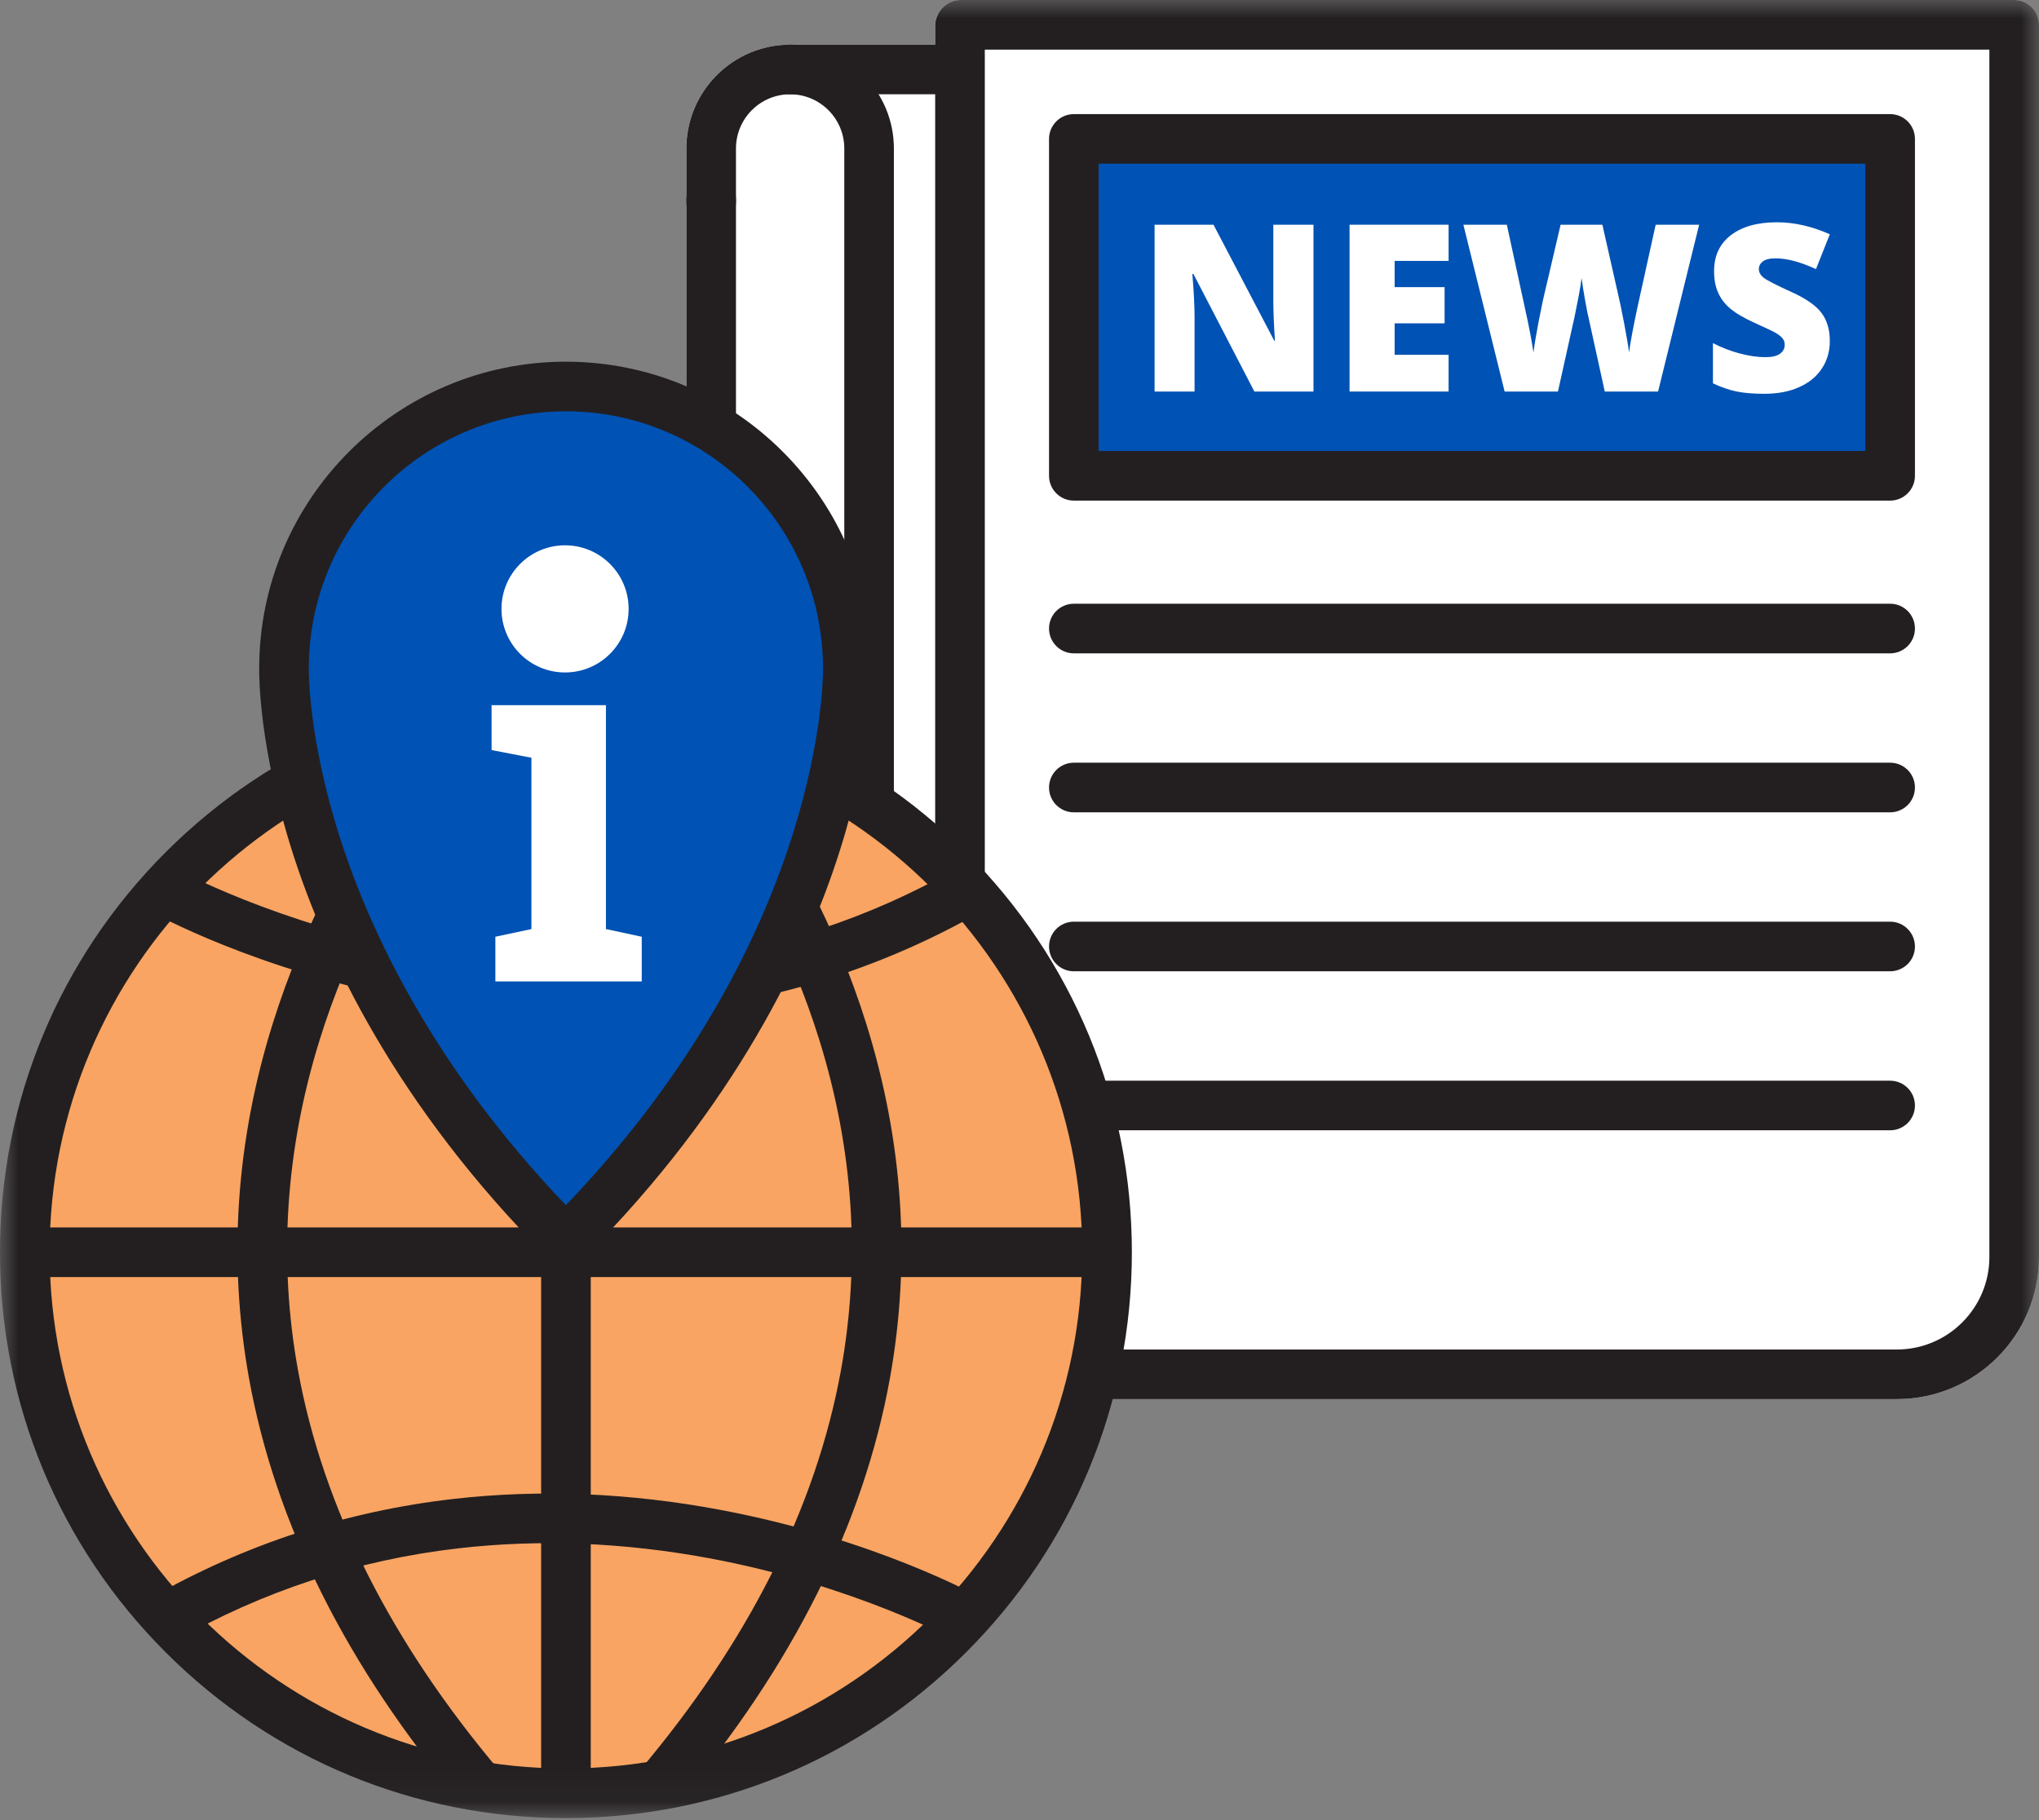
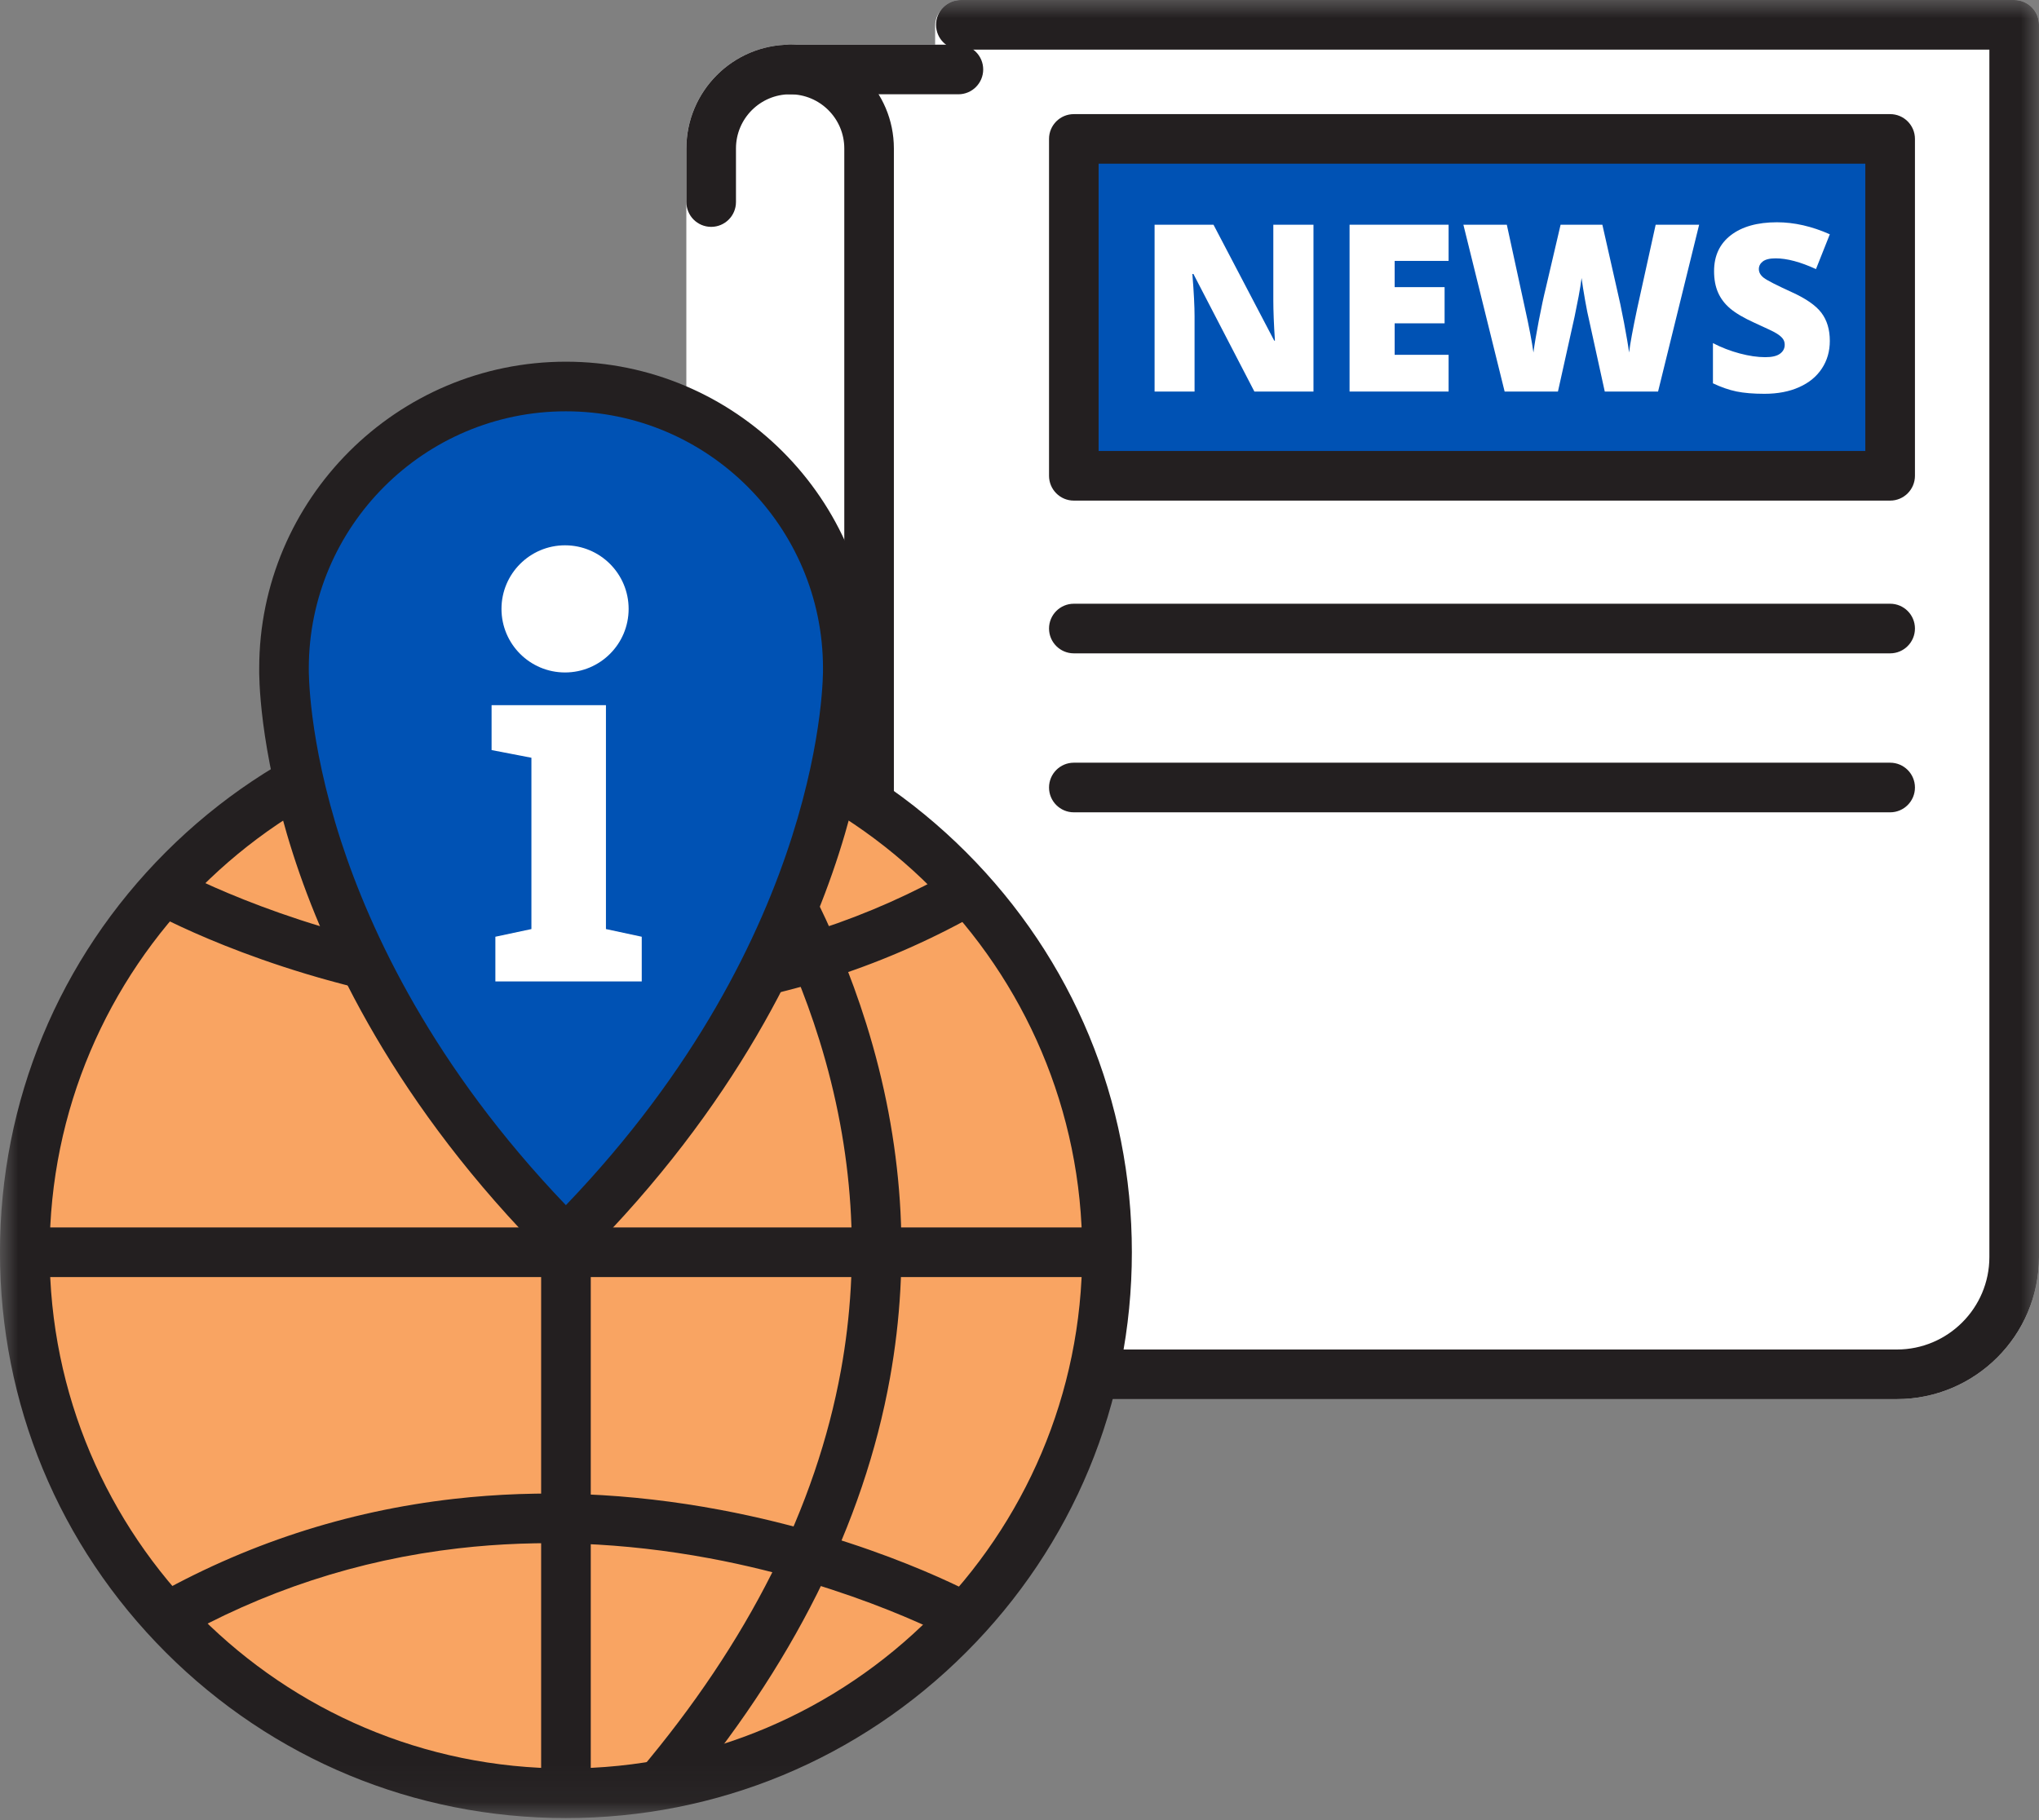
<svg xmlns="http://www.w3.org/2000/svg" width="56" height="50" viewBox="0 0 56 50" fill="none">
  <rect x="0" y="0" width="56" height="50" fill="#808080" stroke="none" />
  <mask id="mask0_1_1105" style="mask-type:alpha" maskUnits="userSpaceOnUse" x="0" y="0" width="56" height="50">
    <rect width="56" height="49.943" fill="#D9D9D9" />
  </mask>
  <g mask="url(#mask0_1_1105)">
    <path d="M55.319 0H26.389C26.168 0 25.973 0.106 25.848 0.27C25.745 0.389 25.683 0.543 25.683 0.712V1.227H21.7C20.129 1.227 18.85 2.506 18.85 4.077V34.563C18.85 36.715 20.601 38.465 22.753 38.465C22.821 38.465 22.887 38.456 22.948 38.437C23.01 38.456 23.075 38.465 23.143 38.465C23.306 38.465 23.467 38.455 23.625 38.435H52.097C54.249 38.435 56 36.684 56 34.532V0.682C56 0.306 55.695 0 55.319 0Z" fill="white" />
    <path d="M52.097 38.435H22.983C22.607 38.435 22.301 38.13 22.301 37.754C22.301 37.377 22.607 37.072 22.983 37.072H52.097C53.498 37.072 54.637 35.932 54.637 34.532V1.363H26.39C26.013 1.363 25.708 1.058 25.708 0.682C25.708 0.306 26.013 0 26.39 0H55.319C55.696 0 56 0.306 56 0.682V34.532C56 36.684 54.249 38.435 52.097 38.435Z" fill="#231F20" />
-     <path d="M23.144 38.465C22.768 38.465 22.463 38.16 22.463 37.784C22.463 37.408 22.768 37.103 23.144 37.103C24.545 37.103 25.684 35.962 25.684 34.562V0.712C25.684 0.336 25.989 0.031 26.365 0.031C26.743 0.031 27.047 0.336 27.047 0.712V34.562C27.047 36.715 25.296 38.465 23.144 38.465Z" fill="#231F20" />
-     <path d="M22.754 38.465C20.602 38.465 18.851 36.715 18.851 34.562V5.483C18.851 5.107 19.155 4.802 19.532 4.802C19.908 4.802 20.213 5.107 20.213 5.483V34.562C20.213 35.962 21.353 37.103 22.754 37.103C23.13 37.103 23.435 37.408 23.435 37.784C23.435 38.16 23.13 38.465 22.754 38.465Z" fill="#231F20" />
    <path d="M23.869 27.16C23.492 27.16 23.188 26.855 23.188 26.478V4.078C23.188 3.257 22.519 2.59 21.701 2.59C20.88 2.59 20.213 3.257 20.213 4.078V5.55C20.213 5.928 19.907 6.232 19.532 6.232C19.156 6.232 18.851 5.928 18.851 5.55V4.078C18.851 2.506 20.13 1.227 21.701 1.227C23.271 1.227 24.55 2.506 24.55 4.078V26.478C24.55 26.855 24.245 27.16 23.869 27.16Z" fill="#231F20" />
    <rect x="29.492" y="3.817" width="22.42" height="9.254" fill="#0052B4" />
    <path d="M51.912 13.752H29.492C29.116 13.752 28.811 13.447 28.811 13.07V3.816C28.811 3.44 29.116 3.135 29.492 3.135H51.912C52.288 3.135 52.593 3.44 52.593 3.816V13.07C52.593 13.447 52.288 13.752 51.912 13.752ZM30.173 12.389H51.23V4.497H30.173V12.389Z" fill="#231F20" />
    <path d="M26.322 2.59H21.701C21.323 2.59 21.018 2.284 21.018 1.908C21.018 1.532 21.323 1.227 21.701 1.227H26.322C26.698 1.227 27.003 1.532 27.003 1.908C27.003 2.284 26.698 2.59 26.322 2.59Z" fill="#231F20" />
    <path d="M36.074 10.756H34.451L32.777 7.527H32.748C32.789 8.035 32.808 8.423 32.808 8.69V10.756H31.71V6.173H33.328L34.996 9.358H35.015C34.985 8.896 34.971 8.526 34.971 8.245V6.173H36.074V10.756Z" fill="white" />
    <path d="M39.785 10.756H37.065V6.173H39.785V7.167H38.303V7.888H39.675V8.882H38.303V9.747H39.785V10.756Z" fill="white" />
    <path d="M45.538 10.756H44.074L43.636 8.759C43.614 8.676 43.581 8.509 43.536 8.261C43.492 8.012 43.459 7.804 43.437 7.637C43.421 7.773 43.394 7.941 43.356 8.143C43.318 8.345 43.281 8.53 43.245 8.7C43.208 8.869 43.057 9.555 42.788 10.756H41.324L40.191 6.173H41.384L41.883 8.471C41.996 8.979 42.073 9.383 42.115 9.684C42.142 9.471 42.191 9.182 42.261 8.816C42.331 8.45 42.396 8.147 42.456 7.906L42.861 6.173H44.008L44.4 7.906C44.467 8.184 44.535 8.506 44.604 8.869C44.672 9.233 44.719 9.504 44.742 9.684C44.769 9.452 44.843 9.05 44.964 8.478L45.472 6.173H46.666L45.538 10.756Z" fill="white" />
    <path d="M50.255 9.364C50.255 9.648 50.183 9.9 50.039 10.12C49.894 10.342 49.687 10.513 49.414 10.635C49.143 10.757 48.825 10.818 48.458 10.818C48.153 10.818 47.898 10.796 47.691 10.754C47.484 10.711 47.269 10.636 47.045 10.53V9.426C47.281 9.548 47.526 9.642 47.781 9.71C48.036 9.778 48.271 9.812 48.483 9.812C48.668 9.812 48.803 9.78 48.888 9.716C48.974 9.653 49.016 9.571 49.016 9.471C49.016 9.407 48.999 9.353 48.965 9.306C48.93 9.259 48.875 9.211 48.798 9.163C48.722 9.115 48.519 9.017 48.189 8.869C47.89 8.733 47.666 8.601 47.516 8.473C47.367 8.346 47.257 8.2 47.185 8.035C47.112 7.869 47.076 7.674 47.076 7.448C47.076 7.027 47.23 6.697 47.537 6.461C47.844 6.225 48.266 6.106 48.804 6.106C49.278 6.106 49.762 6.217 50.255 6.436L49.875 7.392C49.447 7.196 49.078 7.097 48.766 7.097C48.605 7.097 48.488 7.126 48.415 7.182C48.342 7.238 48.306 7.309 48.306 7.392C48.306 7.482 48.351 7.563 48.444 7.634C48.538 7.705 48.79 7.834 49.202 8.022C49.596 8.2 49.871 8.39 50.025 8.594C50.178 8.798 50.255 9.054 50.255 9.364Z" fill="white" />
    <path d="M51.912 17.948H29.492C29.116 17.948 28.811 17.642 28.811 17.266C28.811 16.89 29.116 16.585 29.492 16.585H51.912C52.288 16.585 52.593 16.89 52.593 17.266C52.593 17.642 52.288 17.948 51.912 17.948Z" fill="#231F20" />
    <path d="M51.912 22.315H29.492C29.116 22.315 28.811 22.01 28.811 21.634C28.811 21.257 29.116 20.952 29.492 20.952H51.912C52.288 20.952 52.593 21.257 52.593 21.634C52.593 22.01 52.288 22.315 51.912 22.315Z" fill="#231F20" />
-     <path d="M51.912 26.682H29.492C29.116 26.682 28.811 26.377 28.811 26.001C28.811 25.625 29.116 25.319 29.492 25.319H51.912C52.288 25.319 52.593 25.625 52.593 26.001C52.593 26.377 52.288 26.682 51.912 26.682Z" fill="#231F20" />
-     <path d="M51.912 31.05H29.492C29.116 31.05 28.811 30.745 28.811 30.369C28.811 29.993 29.116 29.688 29.492 29.688H51.912C52.288 29.688 52.593 29.993 52.593 30.369C52.593 30.745 52.288 31.05 51.912 31.05Z" fill="#231F20" />
    <path d="M30.404 34.4C30.404 42.608 23.751 49.261 15.543 49.261C7.336 49.261 0.681 42.608 0.681 34.4C0.681 26.192 7.336 19.539 15.543 19.539C23.751 19.539 30.404 26.192 30.404 34.4Z" fill="#F9A462" />
    <path d="M15.542 49.944C11.391 49.944 7.487 48.327 4.551 45.391C1.617 42.456 -0.001 38.553 -0.001 34.4C-0.001 30.249 1.617 26.346 4.551 23.41C7.487 20.475 11.391 18.858 15.542 18.858C19.694 18.858 23.598 20.475 26.533 23.41C29.469 26.346 31.086 30.249 31.086 34.4C31.086 38.553 29.469 42.456 26.533 45.391C23.598 48.327 19.694 49.944 15.542 49.944ZM15.542 20.221C7.724 20.221 1.363 26.582 1.363 34.4C1.363 42.22 7.724 48.581 15.542 48.581C23.361 48.581 29.722 42.22 29.722 34.4C29.722 26.582 23.361 20.221 15.542 20.221Z" fill="#231F20" />
    <rect x="14.862" y="19.539" width="1.363" height="29.723" fill="#231F20" />
    <rect x="0.681" y="33.719" width="29.723" height="1.363" fill="#231F20" />
-     <path d="M12.681 49.528C9.525 45.791 7.559 41.862 6.837 37.852C6.258 34.629 6.478 31.354 7.49 28.119C9.207 22.632 12.576 19.201 12.718 19.059L13.685 20.019C13.652 20.052 10.383 23.393 8.776 28.577C7.839 31.595 7.641 34.646 8.185 37.644C8.868 41.404 10.73 45.108 13.722 48.649L12.681 49.528Z" fill="#231F20" />
    <path d="M18.6 49.528L17.559 48.649C20.55 45.108 22.412 41.404 23.096 37.644C23.64 34.646 23.442 31.595 22.505 28.577C20.898 23.393 17.629 20.052 17.596 20.019L18.563 19.059C18.706 19.201 22.073 22.632 23.79 28.119C24.803 31.354 25.022 34.629 24.443 37.852C23.723 41.862 21.756 45.791 18.6 49.528Z" fill="#231F20" />
    <path d="M16.007 27.908C14.463 27.908 12.89 27.759 11.304 27.462C7.07 26.665 4.24 25.099 4.122 25.033L4.787 23.843C4.814 23.858 7.574 25.38 11.601 26.13C13.952 26.568 16.269 26.66 18.49 26.405C21.255 26.088 23.88 25.227 26.293 23.846L26.969 25.029C24.387 26.508 21.576 27.427 18.615 27.762C17.757 27.859 16.887 27.908 16.007 27.908Z" fill="#231F20" />
    <path d="M26.299 45.095C26.272 45.079 23.511 43.556 19.484 42.807C17.134 42.37 14.816 42.278 12.596 42.533C9.831 42.85 7.206 43.711 4.793 45.091L4.116 43.909C6.699 42.43 9.509 41.511 12.47 41.175C14.833 40.907 17.292 41.009 19.782 41.477C24.016 42.272 26.846 43.839 26.964 43.905L26.299 45.095Z" fill="#231F20" />
    <path d="M23.285 18.36C23.285 14.084 19.818 10.618 15.542 10.618C11.267 10.618 7.8 14.084 7.8 18.36C7.8 18.36 7.608 26.148 15.542 34.082C23.477 26.148 23.285 18.36 23.285 18.36Z" fill="#0052B4" />
    <path d="M15.542 34.763C15.361 34.763 15.188 34.691 15.06 34.564C10.866 30.369 8.93 26.207 8.046 23.453C7.103 20.515 7.115 18.528 7.119 18.352C7.122 13.711 10.899 9.936 15.542 9.936C20.185 9.936 23.963 13.711 23.966 18.352C23.969 18.528 23.981 20.515 23.038 23.453C22.154 26.207 20.219 30.369 16.024 34.564C15.897 34.691 15.723 34.763 15.542 34.763ZM15.542 11.299C11.649 11.299 8.481 14.466 8.481 18.36V18.376C8.481 18.394 8.453 20.291 9.365 23.103C10.173 25.589 11.896 29.299 15.542 33.107C22.696 25.641 22.605 18.449 22.603 18.376V18.36C22.603 14.466 19.435 11.299 15.542 11.299Z" fill="#231F20" />
    <path d="M13.605 25.733L14.595 25.522V20.816L13.501 20.605V19.372H16.642V25.522L17.625 25.733V26.96H13.605V25.733ZM17.265 16.727C17.265 17.692 16.483 18.473 15.518 18.473C14.555 18.473 13.773 17.692 13.773 16.727C13.773 15.762 14.555 14.98 15.518 14.98C16.483 14.98 17.265 15.762 17.265 16.727Z" fill="white" />
  </g>
</svg>